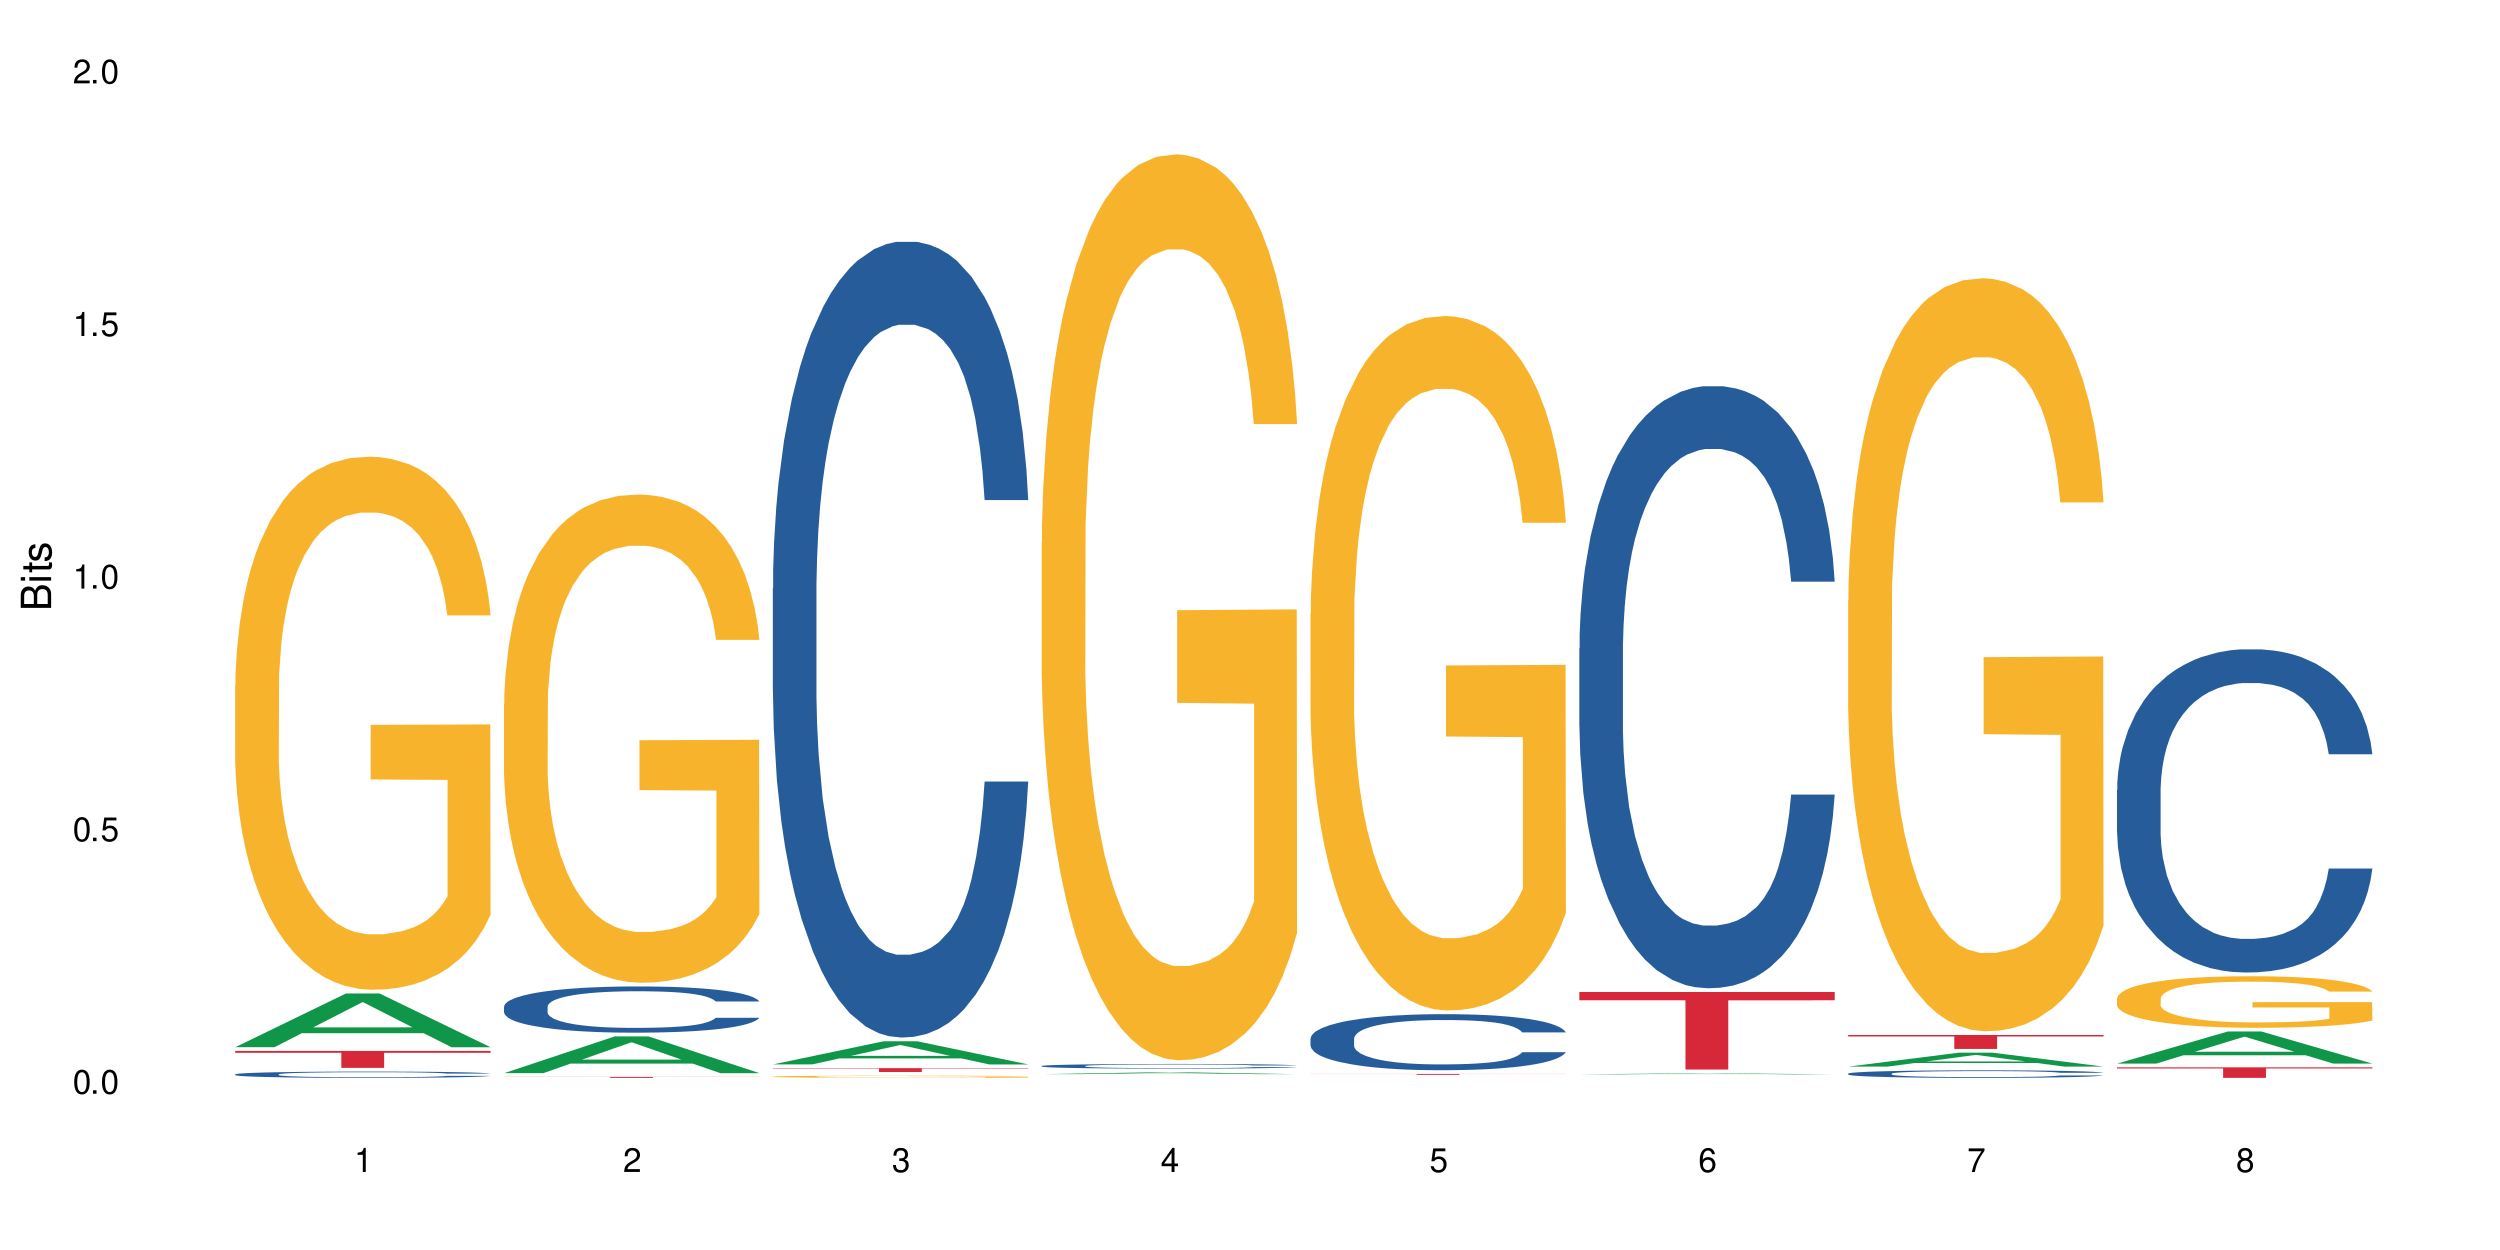
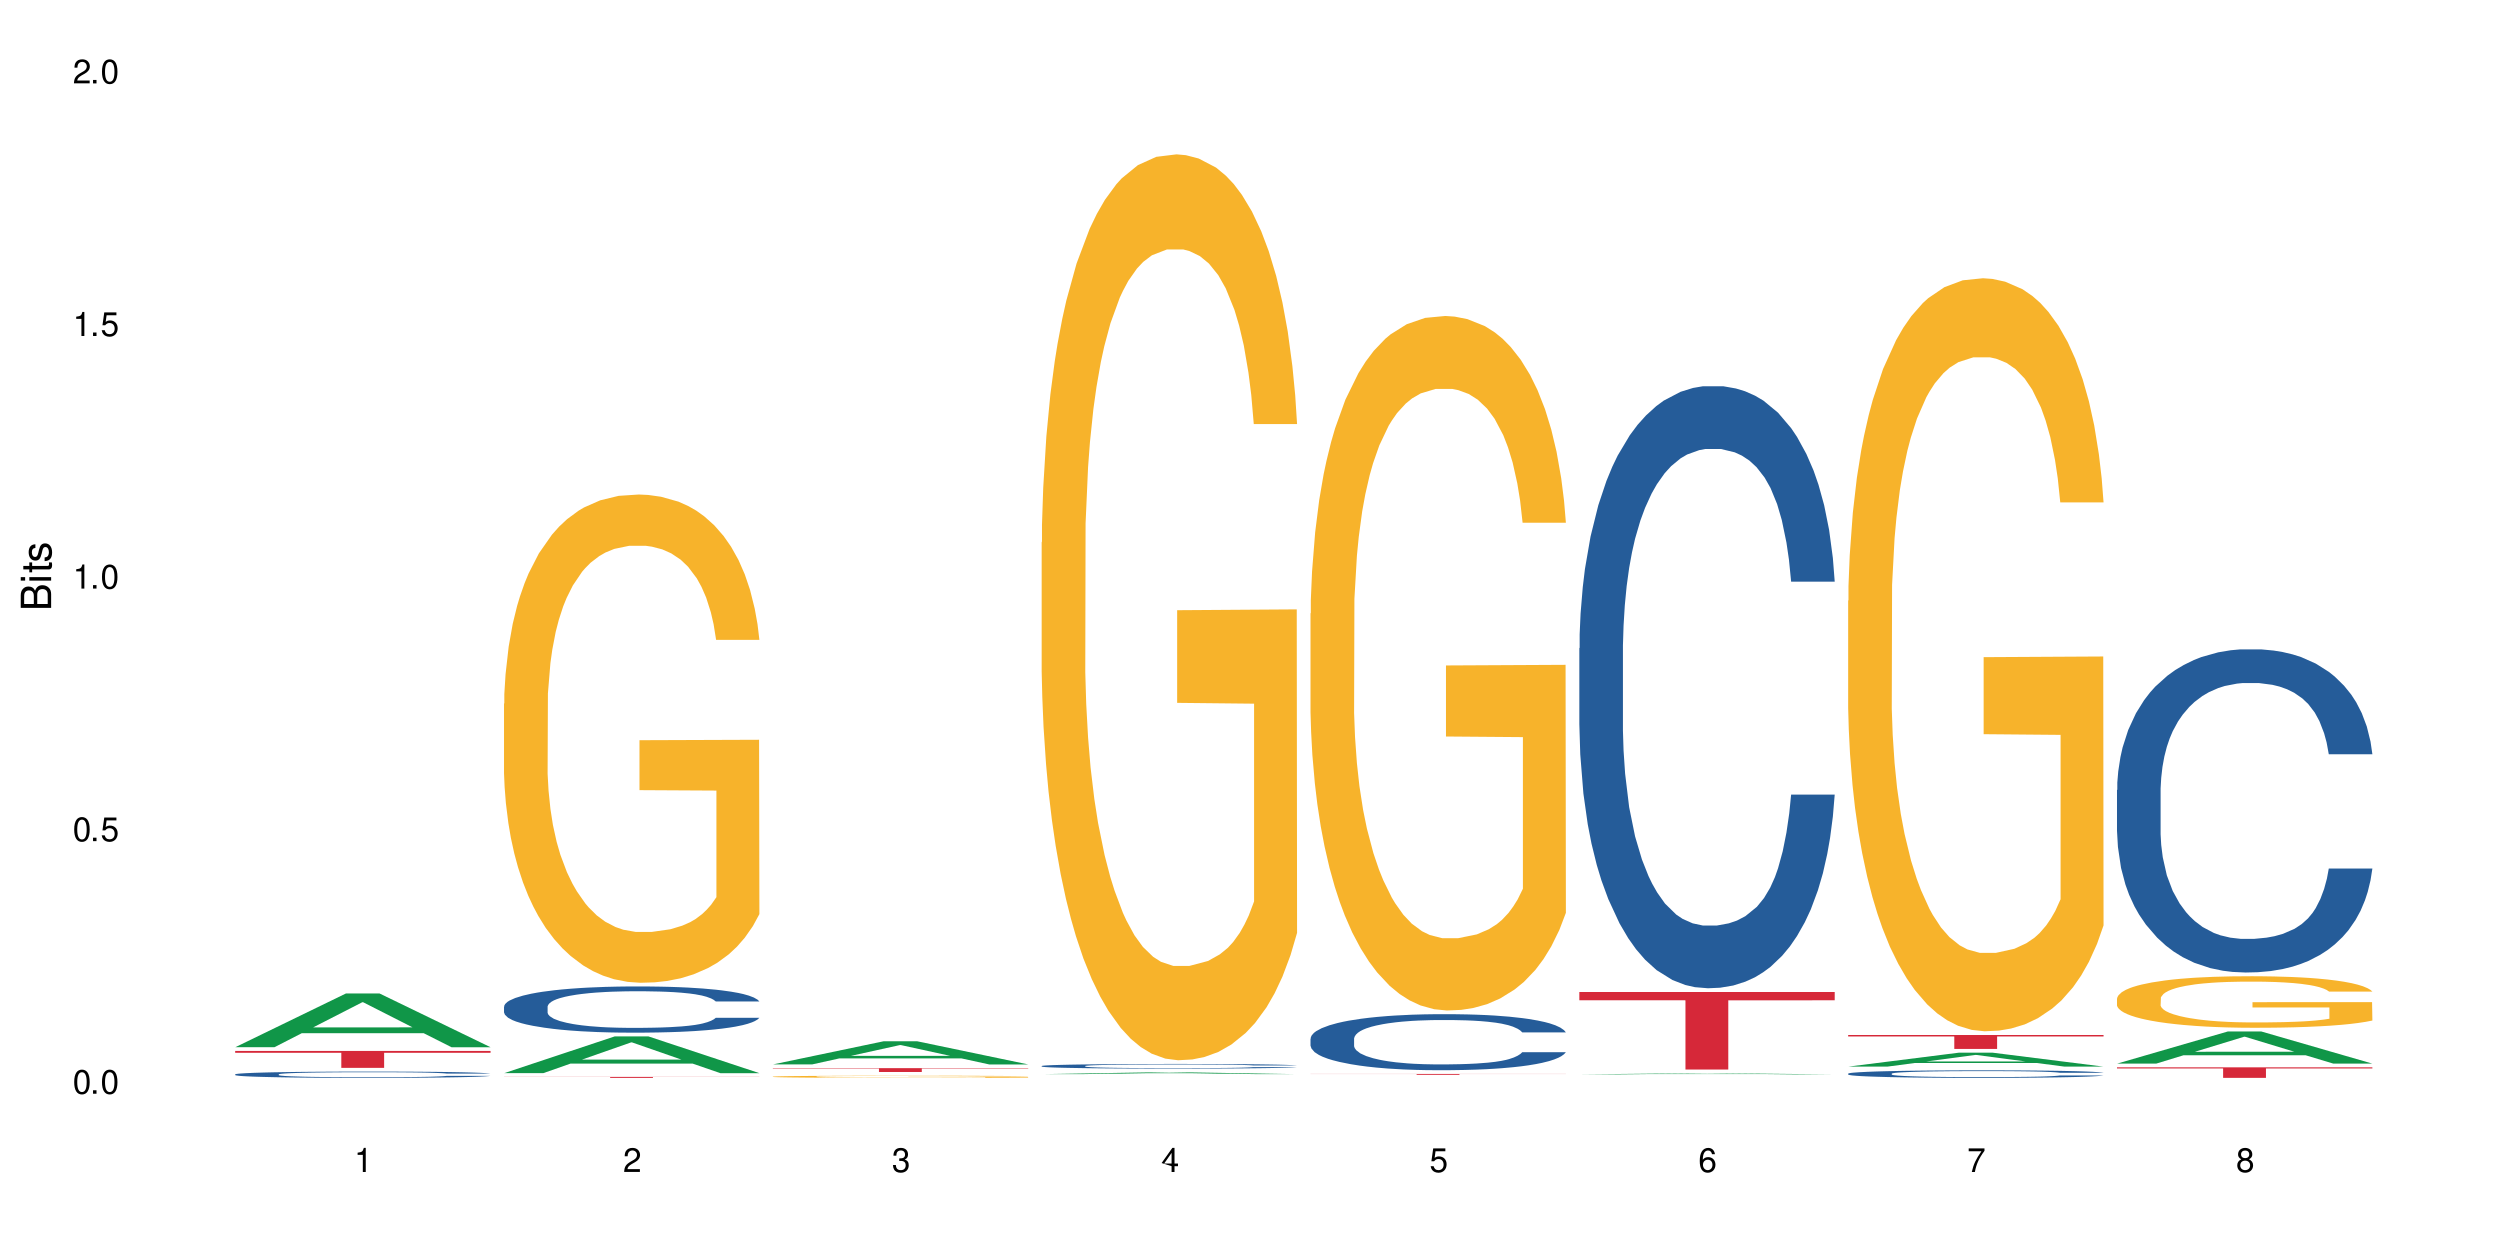
<svg xmlns="http://www.w3.org/2000/svg" xmlns:xlink="http://www.w3.org/1999/xlink" width="720" height="360" viewBox="0 0 720 360">
  <defs>
    <g>
      <g id="glyph-0-0">
</g>
      <g id="glyph-0-1">
        <path d="M 2.641 -6.938 C 2 -6.938 1.422 -6.656 1.078 -6.172 C 0.641 -5.562 0.406 -4.641 0.406 -3.359 C 0.406 -1.016 1.188 0.219 2.641 0.219 C 4.078 0.219 4.859 -1.016 4.859 -3.297 C 4.859 -4.641 4.656 -5.547 4.203 -6.172 C 3.844 -6.656 3.281 -6.938 2.641 -6.938 Z M 2.641 -6.188 C 3.547 -6.188 4 -5.25 4 -3.375 C 4 -1.406 3.562 -0.484 2.625 -0.484 C 1.734 -0.484 1.281 -1.438 1.281 -3.344 C 1.281 -5.25 1.734 -6.188 2.641 -6.188 Z M 2.641 -6.188 " />
      </g>
      <g id="glyph-0-2">
        <path d="M 1.828 -1 L 0.828 -1 L 0.828 0 L 1.828 0 Z M 1.828 -1 " />
      </g>
      <g id="glyph-0-3">
        <path d="M 4.562 -6.797 L 1.062 -6.797 L 0.547 -3.094 L 1.328 -3.094 C 1.719 -3.562 2.047 -3.734 2.578 -3.734 C 3.484 -3.734 4.062 -3.109 4.062 -2.094 C 4.062 -1.125 3.484 -0.531 2.578 -0.531 C 1.828 -0.531 1.375 -0.906 1.188 -1.672 L 0.328 -1.672 C 0.453 -1.109 0.547 -0.844 0.75 -0.594 C 1.125 -0.078 1.828 0.219 2.594 0.219 C 3.969 0.219 4.922 -0.781 4.922 -2.219 C 4.922 -3.562 4.031 -4.484 2.719 -4.484 C 2.25 -4.484 1.859 -4.359 1.469 -4.062 L 1.734 -5.969 L 4.562 -5.969 Z M 4.562 -6.797 " />
      </g>
      <g id="glyph-0-4">
        <path d="M 2.484 -4.938 L 2.484 0 L 3.328 0 L 3.328 -6.938 L 2.766 -6.938 C 2.469 -5.875 2.281 -5.734 0.984 -5.562 L 0.984 -4.938 Z M 2.484 -4.938 " />
      </g>
      <g id="glyph-0-5">
        <path d="M 4.859 -0.828 L 1.281 -0.828 C 1.359 -1.406 1.672 -1.781 2.5 -2.281 L 3.469 -2.828 C 4.406 -3.344 4.906 -4.062 4.906 -4.906 C 4.906 -5.484 4.672 -6.031 4.266 -6.406 C 3.859 -6.766 3.375 -6.938 2.719 -6.938 C 1.859 -6.938 1.219 -6.625 0.844 -6.031 C 0.609 -5.672 0.5 -5.234 0.484 -4.531 L 1.328 -4.531 C 1.359 -5.016 1.406 -5.281 1.531 -5.516 C 1.75 -5.938 2.188 -6.203 2.703 -6.203 C 3.469 -6.203 4.031 -5.641 4.031 -4.891 C 4.031 -4.344 3.719 -3.859 3.125 -3.516 L 2.234 -3 C 0.812 -2.172 0.406 -1.531 0.328 -0.016 L 4.859 -0.016 Z M 4.859 -0.828 " />
      </g>
      <g id="glyph-0-6">
        <path d="M 2.125 -3.188 L 2.578 -3.188 C 3.5 -3.188 3.984 -2.766 3.984 -1.922 C 3.984 -1.062 3.469 -0.531 2.594 -0.531 C 1.656 -0.531 1.203 -1 1.156 -2.016 L 0.312 -2.016 C 0.344 -1.453 0.438 -1.094 0.609 -0.781 C 0.953 -0.109 1.625 0.219 2.547 0.219 C 3.953 0.219 4.859 -0.625 4.859 -1.938 C 4.859 -2.828 4.516 -3.297 3.703 -3.594 C 4.344 -3.844 4.656 -4.328 4.656 -5.031 C 4.656 -6.219 3.875 -6.938 2.578 -6.938 C 1.203 -6.938 0.484 -6.172 0.453 -4.703 L 1.297 -4.703 C 1.312 -5.125 1.344 -5.359 1.453 -5.578 C 1.641 -5.969 2.062 -6.203 2.594 -6.203 C 3.344 -6.203 3.797 -5.75 3.797 -5 C 3.797 -4.516 3.609 -4.219 3.25 -4.047 C 3.016 -3.953 2.703 -3.922 2.125 -3.906 Z M 2.125 -3.188 " />
      </g>
      <g id="glyph-0-7">
-         <path d="M 3.141 -1.672 L 3.141 0 L 3.984 0 L 3.984 -1.672 L 4.984 -1.672 L 4.984 -2.438 L 3.984 -2.438 L 3.984 -6.938 L 3.359 -6.938 L 0.266 -2.578 L 0.266 -1.672 Z M 3.141 -2.438 L 1 -2.438 L 3.141 -5.5 Z M 3.141 -2.438 " />
+         <path d="M 3.141 -1.672 L 3.141 0 L 3.984 0 L 3.984 -1.672 L 4.984 -1.672 L 4.984 -2.438 L 3.984 -2.438 L 3.984 -6.938 L 3.359 -6.938 L 0.266 -2.578 Z M 3.141 -2.438 L 1 -2.438 L 3.141 -5.5 Z M 3.141 -2.438 " />
      </g>
      <g id="glyph-0-8">
        <path d="M 4.781 -5.125 C 4.609 -6.266 3.891 -6.938 2.844 -6.938 C 2.094 -6.938 1.422 -6.578 1.031 -5.953 C 0.594 -5.266 0.406 -4.422 0.406 -3.172 C 0.406 -2 0.578 -1.25 0.984 -0.641 C 1.359 -0.078 1.953 0.219 2.703 0.219 C 3.984 0.219 4.922 -0.75 4.922 -2.094 C 4.922 -3.375 4.062 -4.281 2.844 -4.281 C 2.172 -4.281 1.641 -4.031 1.281 -3.516 C 1.281 -5.234 1.828 -6.188 2.797 -6.188 C 3.391 -6.188 3.797 -5.797 3.938 -5.125 Z M 2.734 -3.531 C 3.547 -3.531 4.062 -2.953 4.062 -2.031 C 4.062 -1.156 3.484 -0.531 2.703 -0.531 C 1.922 -0.531 1.328 -1.188 1.328 -2.078 C 1.328 -2.938 1.906 -3.531 2.734 -3.531 Z M 2.734 -3.531 " />
      </g>
      <g id="glyph-0-9">
        <path d="M 4.984 -6.797 L 0.438 -6.797 L 0.438 -5.969 L 4.109 -5.969 C 2.5 -3.656 1.828 -2.234 1.328 0 L 2.219 0 C 2.594 -2.172 3.453 -4.047 4.984 -6.094 Z M 4.984 -6.797 " />
      </g>
      <g id="glyph-0-10">
        <path d="M 3.75 -3.656 C 4.469 -4.094 4.688 -4.438 4.688 -5.078 C 4.688 -6.172 3.844 -6.938 2.641 -6.938 C 1.438 -6.938 0.594 -6.172 0.594 -5.094 C 0.594 -4.438 0.812 -4.094 1.516 -3.656 C 0.734 -3.266 0.359 -2.703 0.359 -1.922 C 0.359 -0.656 1.281 0.219 2.641 0.219 C 3.984 0.219 4.922 -0.656 4.922 -1.922 C 4.922 -2.703 4.531 -3.266 3.75 -3.656 Z M 2.641 -6.188 C 3.359 -6.188 3.812 -5.75 3.812 -5.062 C 3.812 -4.406 3.344 -3.984 2.641 -3.984 C 1.922 -3.984 1.453 -4.406 1.453 -5.078 C 1.453 -5.75 1.922 -6.188 2.641 -6.188 Z M 2.641 -3.266 C 3.484 -3.266 4.062 -2.719 4.062 -1.906 C 4.062 -1.078 3.484 -0.531 2.625 -0.531 C 1.797 -0.531 1.219 -1.094 1.219 -1.906 C 1.219 -2.719 1.781 -3.266 2.641 -3.266 Z M 2.641 -3.266 " />
      </g>
      <g id="glyph-1-0">
</g>
      <g id="glyph-1-1">
        <path d="M 0 -0.953 L 0 -4.891 C 0 -5.719 -0.234 -6.344 -0.734 -6.797 C -1.188 -7.234 -1.812 -7.469 -2.5 -7.469 C -3.547 -7.469 -4.188 -7 -4.625 -5.875 C -4.984 -6.688 -5.625 -7.094 -6.531 -7.094 C -7.172 -7.094 -7.734 -6.859 -8.141 -6.391 C -8.562 -5.922 -8.75 -5.344 -8.75 -4.5 L -8.75 -0.953 Z M -4.984 -2.062 L -7.766 -2.062 L -7.766 -4.219 C -7.766 -4.844 -7.688 -5.203 -7.453 -5.5 C -7.219 -5.812 -6.859 -5.969 -6.375 -5.969 C -5.891 -5.969 -5.531 -5.812 -5.297 -5.5 C -5.062 -5.203 -4.984 -4.844 -4.984 -4.219 Z M -0.984 -2.062 L -4 -2.062 L -4 -4.781 C -4 -5.766 -3.438 -6.359 -2.484 -6.359 C -1.547 -6.359 -0.984 -5.766 -0.984 -4.781 Z M -0.984 -2.062 " />
      </g>
      <g id="glyph-1-2">
        <path d="M -6.281 -1.797 L -6.281 -0.797 L 0 -0.797 L 0 -1.797 Z M -8.75 -1.797 L -8.75 -0.797 L -7.484 -0.797 L -7.484 -1.797 Z M -8.75 -1.797 " />
      </g>
      <g id="glyph-1-3">
        <path d="M -6.281 -3.047 L -6.281 -2.016 L -8.016 -2.016 L -8.016 -1.016 L -6.281 -1.016 L -6.281 -0.172 L -5.469 -0.172 L -5.469 -1.016 L -0.719 -1.016 C -0.078 -1.016 0.281 -1.453 0.281 -2.234 C 0.281 -2.5 0.25 -2.719 0.188 -3.047 L -0.641 -3.047 C -0.609 -2.906 -0.594 -2.766 -0.594 -2.562 C -0.594 -2.141 -0.719 -2.016 -1.156 -2.016 L -5.469 -2.016 L -5.469 -3.047 Z M -6.281 -3.047 " />
      </g>
      <g id="glyph-1-4">
        <path d="M -4.531 -5.25 C -5.766 -5.25 -6.469 -4.422 -6.469 -2.969 C -6.469 -1.516 -5.719 -0.562 -4.547 -0.562 C -3.562 -0.562 -3.094 -1.062 -2.734 -2.562 L -2.516 -3.484 C -2.344 -4.188 -2.094 -4.469 -1.641 -4.469 C -1.047 -4.469 -0.641 -3.875 -0.641 -3 C -0.641 -2.453 -0.797 -2 -1.062 -1.75 C -1.25 -1.594 -1.422 -1.531 -1.875 -1.469 L -1.875 -0.406 C -0.422 -0.453 0.281 -1.266 0.281 -2.922 C 0.281 -4.5 -0.5 -5.516 -1.719 -5.516 C -2.656 -5.516 -3.172 -4.984 -3.469 -3.734 L -3.703 -2.766 C -3.891 -1.953 -4.156 -1.609 -4.594 -1.609 C -5.188 -1.609 -5.547 -2.125 -5.547 -2.938 C -5.547 -3.75 -5.203 -4.172 -4.531 -4.203 Z M -4.531 -5.25 " />
      </g>
    </g>
  </defs>
  <rect x="-72" y="-36" width="864" height="432" fill="rgb(100%, 100%, 100%)" fill-opacity="1" />
  <path fill-rule="nonzero" fill="rgb(6.275%, 58.824%, 28.235%)" fill-opacity="1" d="M 67.73 301.594 L 67.809 301.578 L 99.637 286.117 L 109.301 286.117 L 141.281 301.609 L 130.047 301.609 L 122.031 297.566 L 86.906 297.566 L 79.047 301.594 L 67.73 301.594 L 90.285 295.895 L 118.809 295.879 L 104.586 288.648 L 104.43 288.637 L 104.27 288.68 L 90.207 295.879 L 90.285 295.895 Z M 67.73 301.594 " />
  <path fill-rule="nonzero" fill="rgb(14.51%, 36.078%, 60%)" fill-opacity="1" d="M 67.73 309.406 L 67.82 309.402 L 67.82 309.363 L 68.09 309.301 L 68.719 309.223 L 69.344 309.168 L 70.961 309.07 L 73.203 308.973 L 75.535 308.902 L 77.238 308.859 L 78.766 308.824 L 82.262 308.766 L 84.504 308.734 L 86.926 308.703 L 89.887 308.676 L 92.039 308.66 L 96.883 308.633 L 100.469 308.621 L 103.25 308.617 L 109.262 308.617 L 112.848 308.625 L 115.449 308.633 L 118.32 308.645 L 120.742 308.66 L 124.957 308.695 L 128.727 308.742 L 130.43 308.77 L 133.121 308.82 L 135.184 308.871 L 136.617 308.914 L 138.234 308.973 L 139.668 309.047 L 140.746 309.133 L 141.281 309.203 L 128.727 309.203 L 128.098 309.137 L 127.379 309.086 L 126.035 309.02 L 124.688 308.973 L 122.805 308.922 L 121.102 308.891 L 118.77 308.859 L 116.707 308.84 L 114.555 308.824 L 112.488 308.816 L 108.543 308.805 L 103.969 308.805 L 102.266 308.809 L 98.766 308.82 L 96.883 308.832 L 94.191 308.855 L 92.309 308.879 L 90.066 308.91 L 88.539 308.941 L 86.656 308.984 L 85.312 309.02 L 83.785 309.074 L 82.891 309.117 L 82.082 309.164 L 81.363 309.219 L 80.828 309.277 L 80.469 309.336 L 80.289 309.398 L 80.289 309.652 L 80.469 309.711 L 80.918 309.781 L 82.082 309.883 L 83.785 309.973 L 85.762 310.039 L 87.645 310.09 L 88.719 310.113 L 90.156 310.141 L 92.398 310.172 L 95.629 310.207 L 97.512 310.219 L 100.383 310.234 L 103.34 310.238 L 107.289 310.238 L 110.785 310.234 L 113.117 310.223 L 115.539 310.211 L 118.859 310.184 L 120.922 310.156 L 122.715 310.125 L 124.062 310.094 L 124.957 310.066 L 126.305 310.016 L 127.379 309.961 L 128.188 309.902 L 128.727 309.844 L 141.281 309.844 L 140.746 309.91 L 139.938 309.977 L 139.129 310.023 L 137.875 310.082 L 136.441 310.133 L 134.375 310.191 L 132.672 310.23 L 130.43 310.27 L 128.367 310.301 L 126.125 310.332 L 122.805 310.363 L 120.652 310.379 L 118.32 310.395 L 115.539 310.41 L 112.043 310.418 L 108.273 310.426 L 104.777 310.43 L 101.008 310.426 L 98.227 310.418 L 94.551 310.402 L 89.977 310.375 L 86.656 310.344 L 84.055 310.312 L 81.812 310.277 L 79.301 310.234 L 76.074 310.16 L 74.098 310.105 L 72.754 310.059 L 71.23 309.992 L 70.152 309.934 L 68.898 309.844 L 68 309.723 L 67.73 309.633 Z M 67.73 309.406 " />
-   <path fill-rule="nonzero" fill="rgb(96.863%, 70.196%, 16.863%)" fill-opacity="1" d="M 67.73 197.277 L 67.82 197.137 L 67.82 194.332 L 68.18 188.023 L 69.078 179.328 L 70.242 172.18 L 71.5 166.57 L 72.305 163.625 L 73.652 159.418 L 74.816 156.336 L 77.777 150.023 L 81.543 144.137 L 83.609 141.613 L 85.941 139.227 L 89.258 136.562 L 90.785 135.582 L 95.449 133.34 L 100.738 131.938 L 106.57 131.516 L 109.262 131.656 L 112.938 132.219 L 117.961 133.758 L 120.832 135.16 L 123.074 136.562 L 125.406 138.387 L 128.277 141.191 L 130.969 144.555 L 133.121 147.922 L 135.273 152.129 L 137.066 156.613 L 138.594 161.523 L 139.938 167.41 L 140.746 172.32 L 141.281 177.227 L 128.816 177.227 L 128.098 172.32 L 127.289 168.531 L 125.945 163.906 L 124.598 160.539 L 123.254 157.875 L 120.742 154.23 L 118.59 151.988 L 115.898 150.023 L 113.297 148.762 L 110.336 147.922 L 108.543 147.641 L 103.789 147.641 L 99.484 148.621 L 96.973 149.742 L 95.18 150.867 L 92.668 152.969 L 91.141 154.652 L 90.246 155.773 L 87.555 160.121 L 85.762 164.047 L 84.773 166.711 L 83.52 170.918 L 82.621 174.703 L 81.633 180.312 L 81.098 184.516 L 80.379 194.051 L 80.289 219.289 L 80.559 224.617 L 81.098 230.367 L 81.812 235.414 L 82.891 240.742 L 83.965 244.809 L 85.852 250.277 L 87.465 253.922 L 88.719 256.309 L 91.141 260.094 L 92.129 261.355 L 94.461 263.879 L 96.883 265.84 L 99.844 267.523 L 102.086 268.367 L 105.672 269.066 L 110.246 269.066 L 115.629 268.227 L 119.039 267.102 L 121.371 265.98 L 122.895 265 L 124.777 263.457 L 126.125 262.055 L 127.379 260.512 L 128.906 258.129 L 128.906 224.617 L 106.75 224.477 L 106.75 208.773 L 141.195 208.633 L 141.281 263.457 L 139.398 267.242 L 137.066 270.891 L 134.824 273.695 L 132.492 276.078 L 129.176 278.742 L 126.484 280.426 L 122.355 282.387 L 118.59 283.648 L 114.645 284.488 L 111.145 284.91 L 107.02 285.051 L 103.34 284.77 L 99.395 283.93 L 96.254 282.809 L 93.383 281.406 L 90.516 279.582 L 86.926 276.637 L 84.594 274.254 L 82.172 271.309 L 79.75 267.805 L 77.598 264.02 L 76.164 261.074 L 74.727 257.711 L 73.203 253.504 L 71.766 248.734 L 70.691 244.391 L 69.703 239.48 L 68.988 234.855 L 68.27 228.543 L 67.91 223.496 L 67.73 219.148 Z M 67.73 197.277 " />
  <path fill-rule="nonzero" fill="rgb(83.922%, 15.686%, 22.353%)" fill-opacity="1" d="M 67.73 302.676 L 141.281 302.676 L 141.281 303.199 L 110.629 303.203 L 110.629 307.547 L 98.297 307.547 L 98.297 303.207 L 98.117 303.199 L 67.73 303.199 Z M 67.73 302.676 " />
  <path fill-rule="nonzero" fill="rgb(6.275%, 58.824%, 28.235%)" fill-opacity="1" d="M 145.156 309.066 L 145.234 309.055 L 177.059 298.477 L 186.723 298.477 L 218.707 309.074 L 207.469 309.074 L 199.453 306.309 L 164.328 306.309 L 156.469 309.066 L 145.156 309.066 L 167.707 305.164 L 196.23 305.156 L 182.008 300.207 L 181.852 300.199 L 181.695 300.23 L 167.629 305.156 L 167.707 305.164 Z M 145.156 309.066 " />
  <path fill-rule="nonzero" fill="rgb(14.51%, 36.078%, 60%)" fill-opacity="1" d="M 145.156 289.895 L 145.242 289.883 L 145.242 289.59 L 145.512 289.129 L 146.141 288.543 L 146.77 288.145 L 148.383 287.426 L 150.625 286.734 L 152.957 286.199 L 154.664 285.883 L 156.188 285.637 L 159.684 285.188 L 161.93 284.957 L 164.352 284.75 L 167.309 284.543 L 169.461 284.422 L 174.305 284.227 L 177.895 284.141 L 180.676 284.105 L 186.684 284.105 L 190.273 284.156 L 192.875 284.215 L 195.742 284.312 L 198.164 284.422 L 202.383 284.691 L 206.148 285.031 L 207.852 285.227 L 210.543 285.602 L 212.605 285.965 L 214.043 286.281 L 215.656 286.734 L 217.094 287.281 L 218.168 287.898 L 218.707 288.422 L 206.148 288.422 L 205.52 287.938 L 204.805 287.559 L 203.457 287.062 L 202.113 286.707 L 200.23 286.355 L 198.523 286.125 L 196.191 285.895 L 194.129 285.746 L 191.977 285.637 L 189.914 285.566 L 185.969 285.492 L 181.391 285.492 L 179.688 285.516 L 176.191 285.613 L 174.305 285.699 L 171.613 285.867 L 169.73 286.027 L 167.488 286.27 L 165.965 286.477 L 164.082 286.793 L 162.734 287.074 L 161.211 287.473 L 160.312 287.777 L 159.508 288.117 L 158.789 288.52 L 158.25 288.945 L 157.891 289.395 L 157.711 289.832 L 157.711 291.719 L 157.891 292.156 L 158.34 292.668 L 159.508 293.41 L 161.211 294.055 L 163.184 294.562 L 165.066 294.93 L 166.145 295.098 L 167.578 295.293 L 169.82 295.535 L 173.051 295.781 L 174.934 295.879 L 177.805 295.973 L 180.766 296.023 L 184.711 296.023 L 188.211 295.973 L 190.543 295.914 L 192.965 295.816 L 196.281 295.609 L 198.344 295.414 L 200.141 295.184 L 201.484 294.953 L 202.383 294.758 L 203.727 294.383 L 204.805 293.969 L 205.609 293.543 L 206.148 293.129 L 218.707 293.129 L 218.168 293.617 L 217.359 294.09 L 216.555 294.441 L 215.297 294.867 L 213.863 295.246 L 211.801 295.672 L 210.094 295.949 L 207.852 296.254 L 205.789 296.484 L 203.547 296.691 L 200.23 296.934 L 198.074 297.055 L 195.742 297.168 L 192.965 297.262 L 189.465 297.348 L 185.699 297.398 L 182.199 297.41 L 178.434 297.387 L 175.652 297.336 L 171.973 297.227 L 167.398 297.008 L 164.082 296.777 L 161.48 296.547 L 159.238 296.301 L 156.727 295.973 L 153.496 295.438 L 151.523 295.027 L 150.176 294.684 L 148.652 294.211 L 147.574 293.785 L 146.32 293.105 L 145.422 292.242 L 145.156 291.574 Z M 145.156 289.895 " />
  <path fill-rule="nonzero" fill="rgb(96.863%, 70.196%, 16.863%)" fill-opacity="1" d="M 145.156 202.648 L 145.242 202.52 L 145.242 199.949 L 145.602 194.172 L 146.5 186.211 L 147.664 179.66 L 148.922 174.523 L 149.73 171.828 L 151.074 167.977 L 152.242 165.148 L 155.199 159.371 L 158.969 153.977 L 161.031 151.664 L 163.363 149.484 L 166.684 147.043 L 168.207 146.145 L 172.871 144.09 L 178.164 142.805 L 183.992 142.418 L 186.684 142.547 L 190.363 143.062 L 195.387 144.473 L 198.254 145.758 L 200.496 147.043 L 202.828 148.711 L 205.699 151.281 L 208.391 154.363 L 210.543 157.445 L 212.695 161.297 L 214.492 165.406 L 216.016 169.902 L 217.359 175.293 L 218.168 179.789 L 218.707 184.285 L 206.238 184.285 L 205.52 179.789 L 204.715 176.32 L 203.367 172.086 L 202.023 169.004 L 200.676 166.562 L 198.164 163.223 L 196.012 161.168 L 193.32 159.371 L 190.723 158.215 L 187.762 157.445 L 185.969 157.188 L 181.211 157.188 L 176.906 158.086 L 174.395 159.113 L 172.602 160.141 L 170.09 162.066 L 168.566 163.609 L 167.668 164.637 L 164.977 168.617 L 163.184 172.211 L 162.195 174.652 L 160.941 178.504 L 160.043 181.973 L 159.059 187.109 L 158.52 190.961 L 157.801 199.695 L 157.711 222.809 L 157.98 227.688 L 158.52 232.953 L 159.238 237.578 L 160.312 242.457 L 161.391 246.184 L 163.273 251.191 L 164.887 254.527 L 166.145 256.711 L 168.566 260.18 L 169.551 261.336 L 171.883 263.648 L 174.305 265.445 L 177.266 266.984 L 179.508 267.758 L 183.098 268.398 L 187.672 268.398 L 193.055 267.629 L 196.461 266.602 L 198.793 265.574 L 200.32 264.676 L 202.203 263.262 L 203.547 261.977 L 204.805 260.566 L 206.328 258.383 L 206.328 227.688 L 184.172 227.562 L 184.172 213.18 L 218.617 213.051 L 218.707 263.262 L 216.824 266.73 L 214.492 270.066 L 212.25 272.637 L 209.918 274.82 L 206.598 277.258 L 203.906 278.801 L 199.781 280.598 L 196.012 281.754 L 192.066 282.523 L 188.566 282.91 L 184.441 283.039 L 180.766 282.781 L 176.816 282.012 L 173.68 280.984 L 170.809 279.699 L 167.938 278.031 L 164.352 275.332 L 162.016 273.148 L 159.594 270.453 L 157.172 267.242 L 155.02 263.773 L 153.586 261.078 L 152.152 257.996 L 150.625 254.145 L 149.191 249.777 L 148.113 245.797 L 147.129 241.301 L 146.41 237.062 L 145.691 231.285 L 145.332 226.66 L 145.156 222.68 Z M 145.156 202.648 " />
  <path fill-rule="nonzero" fill="rgb(83.922%, 15.686%, 22.353%)" fill-opacity="1" d="M 145.156 310.145 L 218.707 310.145 L 218.707 310.176 L 188.051 310.176 L 188.051 310.43 L 175.719 310.43 L 175.719 310.176 L 145.156 310.176 Z M 145.156 310.145 " />
  <path fill-rule="nonzero" fill="rgb(6.275%, 58.824%, 28.235%)" fill-opacity="1" d="M 222.578 306.551 L 222.656 306.547 L 254.48 299.887 L 264.148 299.887 L 296.129 306.559 L 284.895 306.559 L 276.879 304.816 L 241.75 304.816 L 233.895 306.551 L 222.578 306.551 L 245.129 304.098 L 273.656 304.09 L 259.434 300.977 L 259.273 300.973 L 259.117 300.992 L 245.051 304.09 L 245.129 304.098 Z M 222.578 306.551 " />
-   <path fill-rule="nonzero" fill="rgb(14.51%, 36.078%, 60%)" fill-opacity="1" d="M 222.578 169.367 L 222.668 169.16 L 222.668 164.133 L 222.938 156.172 L 223.562 146.117 L 224.191 139.207 L 225.809 126.848 L 228.051 114.906 L 230.383 105.691 L 232.086 100.246 L 233.609 96.055 L 237.109 88.305 L 239.352 84.324 L 241.773 80.762 L 244.734 77.203 L 246.887 75.109 L 251.73 71.758 L 255.316 70.289 L 258.098 69.66 L 264.109 69.66 L 267.695 70.5 L 270.297 71.547 L 273.168 73.223 L 275.59 75.109 L 279.805 79.715 L 283.57 85.582 L 285.277 88.934 L 287.969 95.426 L 290.031 101.711 L 291.465 107.156 L 293.082 114.906 L 294.516 124.332 L 295.59 135.016 L 296.129 144.023 L 283.57 144.023 L 282.945 135.645 L 282.227 129.152 L 280.883 120.562 L 279.535 114.488 L 277.652 108.414 L 275.949 104.434 L 273.617 100.453 L 271.551 97.941 L 269.398 96.055 L 267.336 94.797 L 263.391 93.543 L 258.816 93.543 L 257.109 93.961 L 253.613 95.637 L 251.73 97.102 L 249.039 100.035 L 247.156 102.758 L 244.914 106.945 L 243.387 110.508 L 241.504 115.953 L 240.16 120.773 L 238.633 127.684 L 237.738 132.922 L 236.93 138.785 L 236.211 145.699 L 235.672 153.031 L 235.316 160.781 L 235.137 168.32 L 235.137 200.789 L 235.316 208.328 L 235.762 217.129 L 236.93 229.906 L 238.633 241.008 L 240.605 249.805 L 242.492 256.09 L 243.566 259.02 L 245.004 262.371 L 247.246 266.562 L 250.473 270.75 L 252.355 272.426 L 255.227 274.102 L 258.188 274.941 L 262.133 274.941 L 265.633 274.102 L 267.965 273.055 L 270.387 271.379 L 273.707 267.82 L 275.77 264.469 L 277.562 260.488 L 278.906 256.508 L 279.805 253.156 L 281.148 246.664 L 282.227 239.539 L 283.035 232.211 L 283.57 225.086 L 296.129 225.086 L 295.59 233.465 L 294.785 241.637 L 293.977 247.711 L 292.723 255.043 L 291.285 261.535 L 289.223 268.867 L 287.52 273.684 L 285.277 278.922 L 283.215 282.902 L 280.973 286.461 L 277.652 290.652 L 275.5 292.746 L 273.168 294.629 L 270.387 296.305 L 266.887 297.773 L 263.121 298.609 L 259.621 298.82 L 255.855 298.402 L 253.074 297.562 L 249.398 295.68 L 244.824 291.906 L 241.504 287.93 L 238.902 283.949 L 236.66 279.758 L 234.148 274.102 L 230.918 264.887 L 228.945 257.766 L 227.602 251.898 L 226.074 243.73 L 225 236.398 L 223.742 224.668 L 222.848 209.797 L 222.578 198.273 Z M 222.578 169.367 " />
  <path fill-rule="nonzero" fill="rgb(96.863%, 70.196%, 16.863%)" fill-opacity="1" d="M 222.578 310.07 L 222.668 310.07 L 222.668 310.059 L 223.027 310.035 L 223.922 309.996 L 225.09 309.969 L 226.344 309.945 L 227.152 309.934 L 228.496 309.918 L 229.664 309.906 L 232.625 309.879 L 236.391 309.855 L 238.453 309.844 L 240.785 309.836 L 244.105 309.824 L 245.629 309.82 L 250.293 309.812 L 255.586 309.805 L 267.785 309.805 L 272.809 309.812 L 275.68 309.816 L 277.922 309.824 L 280.254 309.832 L 283.125 309.844 L 285.816 309.855 L 290.121 309.887 L 291.914 309.906 L 293.438 309.926 L 294.785 309.949 L 295.59 309.969 L 296.129 309.988 L 283.66 309.988 L 282.945 309.969 L 282.137 309.953 L 280.793 309.934 L 279.445 309.922 L 278.102 309.91 L 275.59 309.895 L 273.438 309.887 L 270.746 309.879 L 268.145 309.875 L 265.184 309.871 L 263.391 309.867 L 258.637 309.867 L 254.332 309.875 L 251.82 309.879 L 250.023 309.883 L 247.512 309.891 L 245.988 309.898 L 245.094 309.902 L 242.402 309.918 L 240.605 309.938 L 239.621 309.945 L 238.363 309.965 L 237.469 309.98 L 236.48 310.004 L 235.941 310.02 L 235.227 310.059 L 235.137 310.16 L 235.406 310.184 L 235.941 310.207 L 236.66 310.227 L 237.738 310.246 L 238.812 310.266 L 240.695 310.285 L 242.312 310.301 L 243.566 310.312 L 245.988 310.328 L 246.977 310.332 L 249.309 310.344 L 251.73 310.352 L 254.691 310.355 L 256.934 310.359 L 260.52 310.363 L 265.094 310.363 L 270.477 310.359 L 273.887 310.355 L 276.219 310.352 L 277.742 310.348 L 279.625 310.34 L 280.973 310.336 L 282.227 310.328 L 283.75 310.32 L 283.75 310.184 L 261.598 310.184 L 261.598 310.117 L 296.039 310.117 L 296.129 310.34 L 294.246 310.355 L 291.914 310.371 L 289.672 310.383 L 287.34 310.391 L 284.02 310.402 L 281.328 310.41 L 277.203 310.418 L 273.438 310.422 L 269.488 310.426 L 265.992 310.426 L 261.867 310.43 L 258.188 310.426 L 254.242 310.422 L 251.102 310.418 L 248.23 310.414 L 245.359 310.406 L 241.773 310.395 L 239.441 310.383 L 234.598 310.359 L 232.445 310.344 L 231.008 310.332 L 229.574 310.316 L 228.051 310.301 L 226.613 310.281 L 225.539 310.262 L 224.551 310.242 L 223.832 310.223 L 223.117 310.199 L 222.758 310.176 L 222.578 310.16 Z M 222.578 310.07 " />
  <path fill-rule="nonzero" fill="rgb(83.922%, 15.686%, 22.353%)" fill-opacity="1" d="M 222.578 307.629 L 296.129 307.629 L 296.129 307.746 L 265.477 307.746 L 265.477 308.734 L 253.141 308.734 L 253.141 307.746 L 222.578 307.746 Z M 222.578 307.629 " />
  <path fill-rule="nonzero" fill="rgb(6.275%, 58.824%, 28.235%)" fill-opacity="1" d="M 300 309.359 L 300.078 309.359 L 331.906 308.824 L 341.57 308.824 L 373.555 309.359 L 362.316 309.359 L 354.301 309.219 L 319.176 309.219 L 311.316 309.359 L 300 309.359 L 322.555 309.164 L 351.078 309.164 L 336.855 308.914 L 336.543 308.914 L 322.477 309.164 L 322.555 309.164 Z M 300 309.359 " />
  <path fill-rule="nonzero" fill="rgb(14.51%, 36.078%, 60%)" fill-opacity="1" d="M 300 307.004 L 300.09 307.004 L 300.09 306.973 L 300.359 306.926 L 300.988 306.867 L 301.617 306.828 L 303.23 306.754 L 305.473 306.688 L 307.805 306.633 L 309.508 306.602 L 311.035 306.578 L 314.531 306.531 L 316.773 306.508 L 319.195 306.488 L 322.156 306.465 L 324.309 306.453 L 329.152 306.434 L 332.742 306.426 L 335.52 306.422 L 341.531 306.422 L 345.117 306.426 L 347.719 306.434 L 350.59 306.441 L 353.012 306.453 L 357.227 306.48 L 360.996 306.516 L 362.699 306.535 L 365.391 306.574 L 367.453 306.609 L 368.891 306.641 L 370.504 306.688 L 371.938 306.742 L 373.016 306.805 L 373.555 306.855 L 360.996 306.855 L 360.367 306.809 L 359.648 306.77 L 358.305 306.719 L 356.961 306.684 L 355.074 306.648 L 353.371 306.625 L 351.039 306.602 L 348.977 306.586 L 346.824 306.578 L 344.762 306.57 L 340.812 306.562 L 334.535 306.562 L 331.035 306.574 L 329.152 306.582 L 326.461 306.598 L 324.578 306.617 L 322.336 306.641 L 320.812 306.66 L 318.926 306.691 L 317.582 306.719 L 316.059 306.762 L 315.16 306.793 L 314.352 306.824 L 313.637 306.867 L 313.098 306.91 L 312.738 306.953 L 312.559 306.996 L 312.559 307.188 L 312.738 307.23 L 313.188 307.281 L 314.352 307.355 L 316.059 307.422 L 318.031 307.473 L 319.914 307.508 L 320.992 307.527 L 322.426 307.547 L 324.668 307.57 L 327.898 307.594 L 329.781 307.605 L 332.652 307.613 L 335.609 307.617 L 339.559 307.617 L 343.055 307.613 L 345.387 307.609 L 347.809 307.598 L 351.129 307.578 L 353.191 307.559 L 354.984 307.535 L 356.332 307.512 L 357.227 307.492 L 358.574 307.453 L 359.648 307.414 L 360.457 307.371 L 360.996 307.328 L 373.555 307.328 L 373.016 307.375 L 372.207 307.426 L 371.402 307.461 L 370.145 307.504 L 368.711 307.539 L 366.645 307.582 L 364.941 307.609 L 362.699 307.641 L 360.637 307.664 L 358.395 307.688 L 355.074 307.711 L 352.922 307.723 L 350.59 307.734 L 347.809 307.742 L 344.312 307.75 L 340.543 307.758 L 337.047 307.758 L 333.277 307.754 L 330.5 307.75 L 326.82 307.738 L 322.246 307.719 L 318.926 307.695 L 316.324 307.672 L 314.082 307.648 L 311.57 307.613 L 308.344 307.559 L 306.371 307.52 L 305.023 307.484 L 303.5 307.438 L 302.422 307.395 L 301.168 307.324 L 300.27 307.238 L 300 307.172 Z M 300 307.004 " />
  <path fill-rule="nonzero" fill="rgb(96.863%, 70.196%, 16.863%)" fill-opacity="1" d="M 300 156.199 L 300.09 155.961 L 300.09 151.195 L 300.449 140.473 L 301.348 125.703 L 302.512 113.551 L 303.77 104.02 L 304.574 99.016 L 305.922 91.867 L 307.086 86.625 L 310.047 75.902 L 313.816 65.898 L 315.879 61.609 L 318.211 57.559 L 321.527 53.031 L 323.055 51.363 L 327.719 47.551 L 333.012 45.168 L 338.84 44.453 L 341.531 44.691 L 345.207 45.645 L 350.23 48.266 L 353.102 50.648 L 355.344 53.031 L 357.676 56.129 L 360.547 60.895 L 363.238 66.613 L 365.391 72.328 L 367.543 79.477 L 369.336 87.102 L 370.863 95.441 L 372.207 105.449 L 373.016 113.789 L 373.555 122.129 L 361.086 122.129 L 360.367 113.789 L 359.559 107.355 L 358.215 99.492 L 356.871 93.773 L 355.523 89.246 L 353.012 83.051 L 350.859 79.238 L 348.168 75.902 L 345.566 73.758 L 342.609 72.328 L 340.812 71.852 L 336.059 71.852 L 331.754 73.52 L 329.242 75.426 L 327.449 77.332 L 324.938 80.906 L 323.414 83.766 L 322.516 85.672 L 319.824 93.059 L 318.031 99.73 L 317.043 104.258 L 315.789 111.406 L 314.891 117.84 L 313.902 127.371 L 313.367 134.516 L 312.648 150.719 L 312.559 193.605 L 312.828 202.66 L 313.367 212.43 L 314.082 221.008 L 315.16 230.062 L 316.234 236.973 L 318.121 246.266 L 319.734 252.461 L 320.992 256.508 L 323.414 262.941 L 324.398 265.086 L 326.73 269.375 L 329.152 272.711 L 332.113 275.57 L 334.355 277 L 337.941 278.191 L 342.52 278.191 L 347.898 276.762 L 351.309 274.855 L 353.641 272.949 L 355.164 271.281 L 357.047 268.66 L 358.395 266.277 L 359.648 263.656 L 361.176 259.605 L 361.176 202.66 L 339.02 202.422 L 339.02 175.738 L 373.465 175.5 L 373.555 268.66 L 371.668 275.094 L 369.336 281.289 L 367.094 286.055 L 364.762 290.105 L 361.445 294.633 L 358.754 297.492 L 354.629 300.828 L 350.859 302.973 L 346.914 304.402 L 343.414 305.117 L 339.289 305.355 L 335.609 304.879 L 331.664 303.449 L 328.523 301.543 L 325.656 299.16 L 322.785 296.062 L 319.195 291.059 L 316.863 287.008 L 314.441 282.004 L 312.02 276.047 L 309.867 269.613 L 308.434 264.609 L 306.996 258.891 L 305.473 251.746 L 304.039 243.645 L 302.961 236.258 L 301.973 227.918 L 301.258 220.055 L 300.539 209.332 L 300.18 200.754 L 300 193.367 Z M 300 156.199 " />
  <path fill-rule="nonzero" fill="rgb(14.51%, 36.078%, 60%)" fill-opacity="1" d="M 377.426 299.109 L 377.516 299.098 L 377.516 298.742 L 377.781 298.184 L 378.41 297.473 L 379.039 296.988 L 380.652 296.117 L 382.895 295.277 L 385.227 294.629 L 386.934 294.246 L 388.457 293.949 L 391.957 293.406 L 394.199 293.125 L 396.621 292.875 L 399.578 292.625 L 401.734 292.477 L 406.574 292.238 L 410.164 292.137 L 412.945 292.094 L 418.953 292.094 L 422.543 292.152 L 425.145 292.227 L 428.016 292.344 L 430.438 292.477 L 434.652 292.801 L 438.418 293.215 L 440.125 293.449 L 442.812 293.906 L 444.879 294.348 L 446.312 294.73 L 447.926 295.277 L 449.363 295.941 L 450.438 296.691 L 450.977 297.328 L 438.418 297.328 L 437.789 296.738 L 437.074 296.281 L 435.727 295.676 L 434.383 295.25 L 432.5 294.82 L 430.793 294.539 L 428.461 294.262 L 426.398 294.082 L 424.246 293.949 L 422.184 293.863 L 418.238 293.773 L 413.664 293.773 L 411.957 293.805 L 408.461 293.922 L 406.574 294.023 L 403.887 294.23 L 402 294.422 L 399.758 294.719 L 398.234 294.969 L 396.352 295.352 L 395.004 295.691 L 393.48 296.176 L 392.582 296.547 L 391.777 296.957 L 391.059 297.445 L 390.52 297.961 L 390.16 298.508 L 389.98 299.039 L 389.98 301.324 L 390.16 301.855 L 390.609 302.473 L 391.777 303.371 L 393.48 304.152 L 395.453 304.773 L 397.336 305.215 L 398.414 305.422 L 399.848 305.656 L 402.09 305.953 L 405.32 306.246 L 407.203 306.367 L 410.074 306.484 L 413.035 306.543 L 416.98 306.543 L 420.48 306.484 L 422.812 306.41 L 425.234 306.293 L 428.551 306.043 L 430.613 305.805 L 432.41 305.523 L 433.754 305.246 L 434.652 305.008 L 435.996 304.551 L 437.074 304.051 L 437.879 303.535 L 438.418 303.031 L 450.977 303.031 L 450.438 303.621 L 449.633 304.199 L 448.824 304.625 L 447.566 305.141 L 446.133 305.598 L 444.07 306.113 L 442.367 306.453 L 440.125 306.824 L 438.059 307.102 L 435.816 307.352 L 432.5 307.648 L 430.348 307.797 L 428.016 307.93 L 425.234 308.047 L 421.734 308.148 L 417.969 308.207 L 414.469 308.223 L 410.703 308.195 L 407.922 308.133 L 404.242 308.004 L 399.668 307.738 L 396.352 307.457 L 393.75 307.176 L 391.508 306.883 L 388.996 306.484 L 385.766 305.836 L 383.793 305.332 L 382.449 304.922 L 380.922 304.344 L 379.848 303.828 L 378.59 303.004 L 377.695 301.957 L 377.426 301.145 Z M 377.426 299.109 " />
  <path fill-rule="nonzero" fill="rgb(96.863%, 70.196%, 16.863%)" fill-opacity="1" d="M 377.426 176.672 L 377.516 176.492 L 377.516 172.836 L 377.871 164.617 L 378.77 153.293 L 379.938 143.977 L 381.191 136.668 L 382 132.832 L 383.344 127.352 L 384.512 123.336 L 387.469 115.113 L 391.238 107.441 L 393.301 104.152 L 395.633 101.047 L 398.953 97.578 L 400.477 96.301 L 405.141 93.375 L 410.434 91.551 L 416.262 91 L 418.953 91.184 L 422.633 91.914 L 427.656 93.926 L 430.527 95.75 L 432.77 97.578 L 435.102 99.953 L 437.969 103.605 L 440.66 107.988 L 442.812 112.375 L 444.969 117.855 L 446.762 123.699 L 448.285 130.094 L 449.633 137.766 L 450.438 144.16 L 450.977 150.551 L 438.508 150.551 L 437.789 144.16 L 436.984 139.227 L 435.637 133.199 L 434.293 128.812 L 432.949 125.344 L 430.438 120.594 L 428.281 117.672 L 425.594 115.113 L 422.992 113.469 L 420.031 112.375 L 418.238 112.008 L 413.484 112.008 L 409.176 113.289 L 406.664 114.75 L 404.871 116.211 L 402.359 118.949 L 400.836 121.141 L 399.938 122.602 L 397.246 128.266 L 395.453 133.383 L 394.469 136.852 L 393.211 142.332 L 392.312 147.266 L 391.328 154.57 L 390.789 160.051 L 390.07 172.473 L 389.98 205.352 L 390.25 212.293 L 390.789 219.785 L 391.508 226.359 L 392.582 233.301 L 393.66 238.598 L 395.543 245.723 L 397.156 250.473 L 398.414 253.578 L 400.836 258.508 L 401.82 260.152 L 404.156 263.441 L 406.574 266 L 409.535 268.191 L 411.777 269.285 L 415.367 270.199 L 419.941 270.199 L 425.324 269.105 L 428.73 267.645 L 431.062 266.18 L 432.59 264.902 L 434.473 262.895 L 435.816 261.066 L 437.074 259.059 L 438.598 255.953 L 438.598 212.293 L 416.441 212.113 L 416.441 191.652 L 450.887 191.469 L 450.977 262.895 L 449.094 267.824 L 446.762 272.574 L 444.52 276.227 L 442.188 279.332 L 438.867 282.805 L 436.176 284.996 L 432.051 287.555 L 428.281 289.199 L 424.336 290.293 L 420.84 290.844 L 416.711 291.023 L 413.035 290.66 L 409.086 289.562 L 405.949 288.102 L 403.078 286.273 L 400.207 283.902 L 396.621 280.062 L 394.289 276.961 L 391.867 273.121 L 389.445 268.555 L 387.293 263.625 L 385.855 259.789 L 384.422 255.402 L 382.895 249.926 L 381.461 243.715 L 380.383 238.051 L 379.398 231.656 L 378.68 225.629 L 377.961 217.41 L 377.605 210.832 L 377.426 205.172 Z M 377.426 176.672 " />
  <path fill-rule="nonzero" fill="rgb(83.922%, 15.686%, 22.353%)" fill-opacity="1" d="M 377.426 309.293 L 450.977 309.293 L 450.977 309.32 L 420.324 309.32 L 420.324 309.547 L 407.988 309.547 L 407.988 309.32 L 377.426 309.32 Z M 377.426 309.293 " />
  <path fill-rule="nonzero" fill="rgb(6.275%, 58.824%, 28.235%)" fill-opacity="1" d="M 454.848 309.426 L 454.926 309.426 L 486.75 309.098 L 496.418 309.098 L 528.398 309.43 L 517.164 309.43 L 509.148 309.34 L 474.023 309.34 L 466.164 309.426 L 454.848 309.426 L 477.402 309.305 L 505.926 309.305 L 491.703 309.148 L 491.547 309.148 L 491.387 309.152 L 477.32 309.305 L 477.402 309.305 Z M 454.848 309.426 " />
  <path fill-rule="nonzero" fill="rgb(14.51%, 36.078%, 60%)" fill-opacity="1" d="M 454.848 186.688 L 454.938 186.527 L 454.938 182.727 L 455.207 176.703 L 455.836 169.098 L 456.461 163.867 L 458.078 154.516 L 460.32 145.484 L 462.652 138.512 L 464.355 134.391 L 465.879 131.223 L 469.379 125.359 L 471.621 122.348 L 474.043 119.652 L 477.004 116.957 L 479.156 115.375 L 484 112.84 L 487.586 111.73 L 490.367 111.254 L 496.379 111.254 L 499.965 111.887 L 502.566 112.68 L 505.438 113.949 L 507.859 115.375 L 512.074 118.859 L 515.844 123.297 L 517.547 125.832 L 520.238 130.746 L 522.301 135.5 L 523.734 139.621 L 525.352 145.484 L 526.785 152.613 L 527.863 160.695 L 528.398 167.512 L 515.844 167.512 L 515.215 161.172 L 514.496 156.258 L 513.152 149.762 L 511.805 145.168 L 509.922 140.57 L 508.219 137.559 L 505.887 134.551 L 503.824 132.648 L 501.672 131.223 L 499.605 130.27 L 495.66 129.32 L 491.086 129.32 L 489.383 129.637 L 485.883 130.902 L 484 132.012 L 481.309 134.23 L 479.426 136.293 L 477.184 139.461 L 475.656 142.156 L 473.773 146.277 L 472.43 149.922 L 470.902 155.148 L 470.008 159.113 L 469.199 163.551 L 468.48 168.777 L 467.945 174.324 L 467.586 180.188 L 467.406 185.895 L 467.406 210.457 L 467.586 216.164 L 468.035 222.816 L 469.199 232.484 L 470.902 240.883 L 472.879 247.539 L 474.762 252.293 L 475.836 254.512 L 477.273 257.047 L 479.516 260.219 L 482.742 263.387 L 484.629 264.656 L 487.496 265.922 L 490.457 266.559 L 494.406 266.559 L 497.902 265.922 L 500.234 265.129 L 502.656 263.863 L 505.977 261.168 L 508.039 258.633 L 509.832 255.621 L 511.18 252.609 L 512.074 250.074 L 513.422 245.164 L 514.496 239.773 L 515.305 234.227 L 515.844 228.84 L 528.398 228.84 L 527.863 235.18 L 527.055 241.359 L 526.246 245.957 L 524.992 251.5 L 523.555 256.414 L 521.492 261.961 L 519.789 265.605 L 517.547 269.566 L 515.484 272.578 L 513.242 275.273 L 509.922 278.441 L 507.77 280.027 L 505.438 281.453 L 502.656 282.723 L 499.16 283.832 L 495.391 284.465 L 491.895 284.621 L 488.125 284.305 L 485.344 283.672 L 481.668 282.246 L 477.094 279.395 L 473.773 276.383 L 471.172 273.371 L 468.93 270.203 L 466.418 265.922 L 463.191 258.949 L 461.215 253.562 L 459.871 249.125 L 458.348 242.945 L 457.27 237.398 L 456.016 228.523 L 455.117 217.273 L 454.848 208.555 Z M 454.848 186.688 " />
  <path fill-rule="nonzero" fill="rgb(83.922%, 15.686%, 22.353%)" fill-opacity="1" d="M 454.848 285.691 L 528.398 285.691 L 528.398 288.082 L 497.746 288.102 L 497.746 308.027 L 485.414 308.027 L 485.414 288.125 L 485.234 288.082 L 454.848 288.082 Z M 454.848 285.691 " />
  <path fill-rule="nonzero" fill="rgb(6.275%, 58.824%, 28.235%)" fill-opacity="1" d="M 532.27 307.184 L 532.352 307.18 L 564.176 303.168 L 573.84 303.168 L 605.824 307.188 L 594.586 307.188 L 586.57 306.141 L 551.445 306.141 L 543.586 307.184 L 532.27 307.184 L 554.824 305.703 L 583.348 305.699 L 569.125 303.824 L 568.969 303.82 L 568.812 303.832 L 554.746 305.699 L 554.824 305.703 Z M 532.27 307.184 " />
  <path fill-rule="nonzero" fill="rgb(14.51%, 36.078%, 60%)" fill-opacity="1" d="M 532.27 309.203 L 532.359 309.199 L 532.359 309.152 L 532.629 309.078 L 533.258 308.98 L 533.887 308.918 L 535.5 308.801 L 537.742 308.688 L 540.074 308.598 L 541.777 308.547 L 543.305 308.508 L 546.801 308.434 L 549.043 308.395 L 551.465 308.363 L 554.426 308.328 L 556.578 308.309 L 561.422 308.277 L 565.012 308.262 L 567.793 308.258 L 573.801 308.258 L 577.391 308.266 L 579.992 308.273 L 582.859 308.289 L 585.281 308.309 L 589.5 308.352 L 593.266 308.406 L 594.969 308.441 L 597.66 308.5 L 599.723 308.562 L 601.16 308.613 L 602.773 308.688 L 604.207 308.773 L 605.285 308.875 L 605.824 308.961 L 593.266 308.961 L 592.637 308.883 L 591.922 308.82 L 590.574 308.738 L 589.23 308.684 L 587.344 308.625 L 585.641 308.586 L 583.309 308.551 L 581.246 308.523 L 579.094 308.508 L 577.031 308.496 L 573.082 308.484 L 568.508 308.484 L 566.805 308.488 L 563.305 308.504 L 561.422 308.516 L 558.73 308.547 L 556.848 308.57 L 554.605 308.609 L 553.082 308.645 L 551.199 308.695 L 549.852 308.742 L 548.328 308.809 L 547.43 308.855 L 546.621 308.91 L 545.906 308.977 L 545.367 309.047 L 545.008 309.121 L 544.828 309.191 L 544.828 309.5 L 545.008 309.57 L 545.457 309.652 L 546.621 309.773 L 548.328 309.879 L 550.301 309.965 L 552.184 310.023 L 553.262 310.051 L 554.695 310.082 L 556.938 310.121 L 560.168 310.164 L 562.051 310.18 L 564.922 310.195 L 567.883 310.203 L 571.828 310.203 L 575.324 310.195 L 577.656 310.184 L 580.078 310.168 L 583.398 310.133 L 585.461 310.102 L 587.254 310.066 L 588.602 310.027 L 589.5 309.996 L 590.844 309.934 L 591.922 309.867 L 592.727 309.797 L 593.266 309.73 L 605.824 309.73 L 605.285 309.809 L 604.477 309.887 L 603.672 309.945 L 602.414 310.012 L 600.98 310.074 L 598.918 310.145 L 597.211 310.191 L 594.969 310.238 L 592.906 310.277 L 590.664 310.312 L 587.344 310.352 L 585.191 310.371 L 582.859 310.387 L 580.078 310.406 L 576.582 310.418 L 572.816 310.426 L 569.316 310.43 L 565.551 310.426 L 562.77 310.418 L 559.09 310.398 L 554.516 310.363 L 551.199 310.324 L 548.598 310.289 L 546.355 310.246 L 543.844 310.195 L 540.613 310.105 L 538.641 310.039 L 537.293 309.984 L 535.77 309.906 L 534.691 309.836 L 533.438 309.727 L 532.539 309.586 L 532.27 309.477 Z M 532.27 309.203 " />
  <path fill-rule="nonzero" fill="rgb(96.863%, 70.196%, 16.863%)" fill-opacity="1" d="M 532.27 173.023 L 532.359 172.824 L 532.359 168.863 L 532.719 159.949 L 533.617 147.672 L 534.781 137.57 L 536.039 129.648 L 536.844 125.488 L 538.191 119.547 L 539.355 115.188 L 542.316 106.273 L 546.086 97.957 L 548.148 94.391 L 550.48 91.023 L 553.797 87.262 L 555.324 85.875 L 559.988 82.707 L 565.281 80.727 L 571.109 80.133 L 573.801 80.328 L 577.48 81.121 L 582.5 83.301 L 585.371 85.281 L 587.613 87.262 L 589.945 89.836 L 592.816 93.797 L 595.508 98.551 L 597.66 103.305 L 599.812 109.246 L 601.609 115.586 L 603.133 122.516 L 604.477 130.836 L 605.285 137.766 L 605.824 144.699 L 593.355 144.699 L 592.637 137.766 L 591.832 132.418 L 590.484 125.883 L 589.141 121.129 L 587.793 117.367 L 585.281 112.219 L 583.129 109.047 L 580.438 106.273 L 577.836 104.492 L 574.879 103.305 L 573.082 102.91 L 568.328 102.91 L 564.023 104.293 L 561.512 105.879 L 559.719 107.465 L 557.207 110.434 L 555.684 112.812 L 554.785 114.395 L 552.094 120.535 L 550.301 126.082 L 549.312 129.844 L 548.059 135.785 L 547.16 141.133 L 546.176 149.059 L 545.637 155 L 544.918 168.465 L 544.828 204.117 L 545.098 211.645 L 545.637 219.766 L 546.355 226.895 L 547.43 234.422 L 548.508 240.164 L 550.391 247.891 L 552.004 253.039 L 553.262 256.406 L 555.684 261.754 L 556.668 263.535 L 559 267.102 L 561.422 269.875 L 564.383 272.25 L 566.625 273.441 L 570.215 274.43 L 574.789 274.43 L 580.168 273.242 L 583.578 271.656 L 585.91 270.074 L 587.434 268.688 L 589.32 266.508 L 590.664 264.527 L 591.922 262.348 L 593.445 258.98 L 593.445 211.645 L 571.289 211.445 L 571.289 189.262 L 605.734 189.066 L 605.824 266.508 L 603.941 271.855 L 601.609 277.004 L 599.363 280.965 L 597.031 284.332 L 593.715 288.098 L 591.023 290.473 L 586.898 293.246 L 583.129 295.027 L 579.184 296.215 L 575.684 296.812 L 571.559 297.008 L 567.883 296.613 L 563.934 295.426 L 560.797 293.84 L 557.926 291.859 L 555.055 289.285 L 551.465 285.125 L 549.133 281.758 L 546.711 277.598 L 544.289 272.648 L 542.137 267.301 L 540.703 263.141 L 539.266 258.387 L 537.742 252.445 L 536.309 245.711 L 535.23 239.57 L 534.246 232.641 L 533.527 226.102 L 532.809 217.191 L 532.449 210.059 L 532.27 203.918 Z M 532.27 173.023 " />
  <path fill-rule="nonzero" fill="rgb(83.922%, 15.686%, 22.353%)" fill-opacity="1" d="M 532.27 298.078 L 605.824 298.078 L 605.824 298.508 L 575.168 298.512 L 575.168 302.098 L 562.836 302.098 L 562.836 298.516 L 562.656 298.508 L 532.27 298.508 Z M 532.27 298.078 " />
  <path fill-rule="nonzero" fill="rgb(6.275%, 58.824%, 28.235%)" fill-opacity="1" d="M 609.695 306.316 L 609.773 306.309 L 641.598 297.07 L 651.266 297.07 L 683.246 306.324 L 672.008 306.324 L 663.996 303.91 L 628.867 303.91 L 621.012 306.316 L 609.695 306.316 L 632.246 302.91 L 660.773 302.902 L 646.551 298.582 L 646.391 298.574 L 646.234 298.602 L 632.168 302.902 L 632.246 302.91 Z M 609.695 306.316 " />
  <path fill-rule="nonzero" fill="rgb(14.51%, 36.078%, 60%)" fill-opacity="1" d="M 609.695 227.512 L 609.785 227.426 L 609.785 225.387 L 610.055 222.152 L 610.68 218.07 L 611.309 215.262 L 612.922 210.242 L 615.164 205.395 L 617.5 201.652 L 619.203 199.438 L 620.727 197.738 L 624.227 194.59 L 626.469 192.973 L 628.891 191.527 L 631.852 190.082 L 634.004 189.23 L 638.848 187.871 L 642.434 187.273 L 645.215 187.02 L 651.223 187.02 L 654.812 187.359 L 657.414 187.785 L 660.285 188.465 L 662.707 189.23 L 666.922 191.102 L 670.688 193.484 L 672.395 194.844 L 675.086 197.48 L 677.148 200.035 L 678.582 202.246 L 680.195 205.395 L 681.633 209.223 L 682.707 213.562 L 683.246 217.219 L 670.688 217.219 L 670.062 213.816 L 669.344 211.18 L 667.996 207.691 L 666.652 205.223 L 664.77 202.758 L 663.066 201.141 L 660.734 199.523 L 658.668 198.504 L 656.516 197.738 L 654.453 197.227 L 650.508 196.715 L 645.934 196.715 L 644.227 196.887 L 640.73 197.566 L 638.848 198.164 L 636.156 199.355 L 634.273 200.461 L 632.027 202.16 L 630.504 203.605 L 628.621 205.82 L 627.273 207.777 L 625.75 210.582 L 624.852 212.711 L 624.047 215.094 L 623.328 217.898 L 622.789 220.875 L 622.43 224.023 L 622.254 227.086 L 622.254 240.273 L 622.43 243.336 L 622.879 246.91 L 624.047 252.098 L 625.75 256.605 L 627.723 260.18 L 629.605 262.73 L 630.684 263.922 L 632.117 265.285 L 634.363 266.984 L 637.59 268.688 L 639.473 269.367 L 642.344 270.047 L 645.305 270.387 L 649.25 270.387 L 652.75 270.047 L 655.082 269.621 L 657.504 268.941 L 660.82 267.496 L 662.887 266.133 L 664.68 264.52 L 666.023 262.902 L 666.922 261.539 L 668.266 258.902 L 669.344 256.012 L 670.152 253.035 L 670.688 250.141 L 683.246 250.141 L 682.707 253.543 L 681.902 256.863 L 681.094 259.328 L 679.84 262.305 L 678.402 264.941 L 676.34 267.922 L 674.637 269.879 L 672.395 272.004 L 670.332 273.621 L 668.086 275.066 L 664.77 276.77 L 662.617 277.617 L 660.285 278.383 L 657.504 279.066 L 654.004 279.66 L 650.238 280 L 646.738 280.086 L 642.973 279.914 L 640.191 279.574 L 636.516 278.809 L 631.941 277.277 L 628.621 275.664 L 626.02 274.047 L 623.777 272.344 L 621.266 270.047 L 618.035 266.305 L 616.062 263.41 L 614.719 261.031 L 613.191 257.711 L 612.117 254.734 L 610.859 249.973 L 609.965 243.93 L 609.695 239.25 Z M 609.695 227.512 " />
  <path fill-rule="nonzero" fill="rgb(96.863%, 70.196%, 16.863%)" fill-opacity="1" d="M 609.695 287.516 L 609.785 287.5 L 609.785 287.23 L 610.145 286.617 L 611.039 285.777 L 612.207 285.086 L 613.461 284.543 L 614.27 284.258 L 615.613 283.852 L 616.781 283.555 L 619.742 282.945 L 623.508 282.375 L 625.57 282.129 L 627.902 281.898 L 631.223 281.641 L 632.746 281.547 L 637.41 281.332 L 642.703 281.195 L 648.535 281.152 L 651.223 281.168 L 654.902 281.223 L 659.926 281.371 L 662.797 281.508 L 665.039 281.641 L 667.371 281.82 L 670.242 282.09 L 672.93 282.414 L 675.086 282.742 L 677.238 283.148 L 679.031 283.582 L 680.555 284.055 L 681.902 284.625 L 682.707 285.102 L 683.246 285.574 L 670.777 285.574 L 670.062 285.102 L 669.254 284.734 L 667.91 284.285 L 666.562 283.961 L 665.219 283.703 L 662.707 283.352 L 660.555 283.133 L 657.863 282.945 L 655.262 282.82 L 652.301 282.742 L 650.508 282.715 L 645.754 282.715 L 641.449 282.809 L 638.938 282.918 L 637.141 283.027 L 634.629 283.23 L 633.105 283.391 L 632.207 283.5 L 629.52 283.922 L 627.723 284.301 L 626.738 284.559 L 625.48 284.965 L 624.586 285.332 L 623.598 285.875 L 623.059 286.281 L 622.344 287.203 L 622.254 289.645 L 622.52 290.16 L 623.059 290.715 L 623.777 291.203 L 624.852 291.719 L 625.93 292.109 L 627.812 292.641 L 629.43 292.992 L 630.684 293.223 L 633.105 293.59 L 634.094 293.711 L 636.426 293.957 L 638.848 294.145 L 641.805 294.309 L 644.047 294.391 L 647.637 294.457 L 652.211 294.457 L 657.594 294.375 L 661 294.266 L 663.332 294.16 L 664.859 294.062 L 666.742 293.914 L 668.086 293.777 L 669.344 293.629 L 670.867 293.398 L 670.867 290.16 L 648.715 290.145 L 648.715 288.625 L 683.156 288.613 L 683.246 293.914 L 681.363 294.281 L 679.031 294.633 L 676.789 294.906 L 674.457 295.137 L 671.137 295.395 L 668.445 295.555 L 664.32 295.746 L 660.555 295.867 L 656.605 295.949 L 653.109 295.988 L 648.98 296.004 L 645.305 295.977 L 641.359 295.895 L 638.219 295.785 L 635.348 295.652 L 632.477 295.473 L 628.891 295.191 L 626.559 294.957 L 624.137 294.676 L 621.715 294.336 L 619.562 293.969 L 618.125 293.684 L 616.691 293.359 L 615.164 292.953 L 613.73 292.492 L 612.656 292.07 L 611.668 291.598 L 610.949 291.148 L 610.234 290.539 L 609.875 290.051 L 609.695 289.629 Z M 609.695 287.516 " />
  <path fill-rule="nonzero" fill="rgb(83.922%, 15.686%, 22.353%)" fill-opacity="1" d="M 609.695 307.395 L 683.246 307.395 L 683.246 307.719 L 652.594 307.719 L 652.594 310.43 L 640.258 310.43 L 640.258 307.723 L 640.082 307.719 L 609.695 307.719 Z M 609.695 307.395 " />
  <g fill="rgb(0%, 0%, 0%)" fill-opacity="1">
    <use xlink:href="#glyph-0-1" x="20.965" y="314.993" />
    <use xlink:href="#glyph-0-2" x="25.965" y="314.993" />
    <use xlink:href="#glyph-0-1" x="28.965" y="314.993" />
  </g>
  <g fill="rgb(0%, 0%, 0%)" fill-opacity="1">
    <use xlink:href="#glyph-0-1" x="20.965" y="242.251" />
    <use xlink:href="#glyph-0-2" x="25.965" y="242.251" />
    <use xlink:href="#glyph-0-3" x="28.965" y="242.251" />
  </g>
  <g fill="rgb(0%, 0%, 0%)" fill-opacity="1">
    <use xlink:href="#glyph-0-4" x="20.965" y="169.509" />
    <use xlink:href="#glyph-0-2" x="25.965" y="169.509" />
    <use xlink:href="#glyph-0-1" x="28.965" y="169.509" />
  </g>
  <g fill="rgb(0%, 0%, 0%)" fill-opacity="1">
    <use xlink:href="#glyph-0-4" x="20.965" y="96.767" />
    <use xlink:href="#glyph-0-2" x="25.965" y="96.767" />
    <use xlink:href="#glyph-0-3" x="28.965" y="96.767" />
  </g>
  <g fill="rgb(0%, 0%, 0%)" fill-opacity="1">
    <use xlink:href="#glyph-0-5" x="20.965" y="24.024" />
    <use xlink:href="#glyph-0-2" x="25.965" y="24.024" />
    <use xlink:href="#glyph-0-1" x="28.965" y="24.024" />
  </g>
  <g fill="rgb(0%, 0%, 0%)" fill-opacity="1">
    <use xlink:href="#glyph-0-4" x="102.008" y="337.532" />
  </g>
  <g fill="rgb(0%, 0%, 0%)" fill-opacity="1">
    <use xlink:href="#glyph-0-5" x="179.43" y="337.532" />
  </g>
  <g fill="rgb(0%, 0%, 0%)" fill-opacity="1">
    <use xlink:href="#glyph-0-6" x="256.855" y="337.532" />
  </g>
  <g fill="rgb(0%, 0%, 0%)" fill-opacity="1">
    <use xlink:href="#glyph-0-7" x="334.277" y="337.532" />
  </g>
  <g fill="rgb(0%, 0%, 0%)" fill-opacity="1">
    <use xlink:href="#glyph-0-3" x="411.699" y="337.532" />
  </g>
  <g fill="rgb(0%, 0%, 0%)" fill-opacity="1">
    <use xlink:href="#glyph-0-8" x="489.125" y="337.532" />
  </g>
  <g fill="rgb(0%, 0%, 0%)" fill-opacity="1">
    <use xlink:href="#glyph-0-9" x="566.547" y="337.532" />
  </g>
  <g fill="rgb(0%, 0%, 0%)" fill-opacity="1">
    <use xlink:href="#glyph-0-10" x="643.969" y="337.532" />
  </g>
  <g fill="rgb(0%, 0%, 0%)" fill-opacity="1">
    <use xlink:href="#glyph-1-1" x="14.725" y="176.012" />
    <use xlink:href="#glyph-1-2" x="14.725" y="168.012" />
    <use xlink:href="#glyph-1-3" x="14.725" y="165.012" />
    <use xlink:href="#glyph-1-4" x="14.725" y="162.012" />
  </g>
</svg>